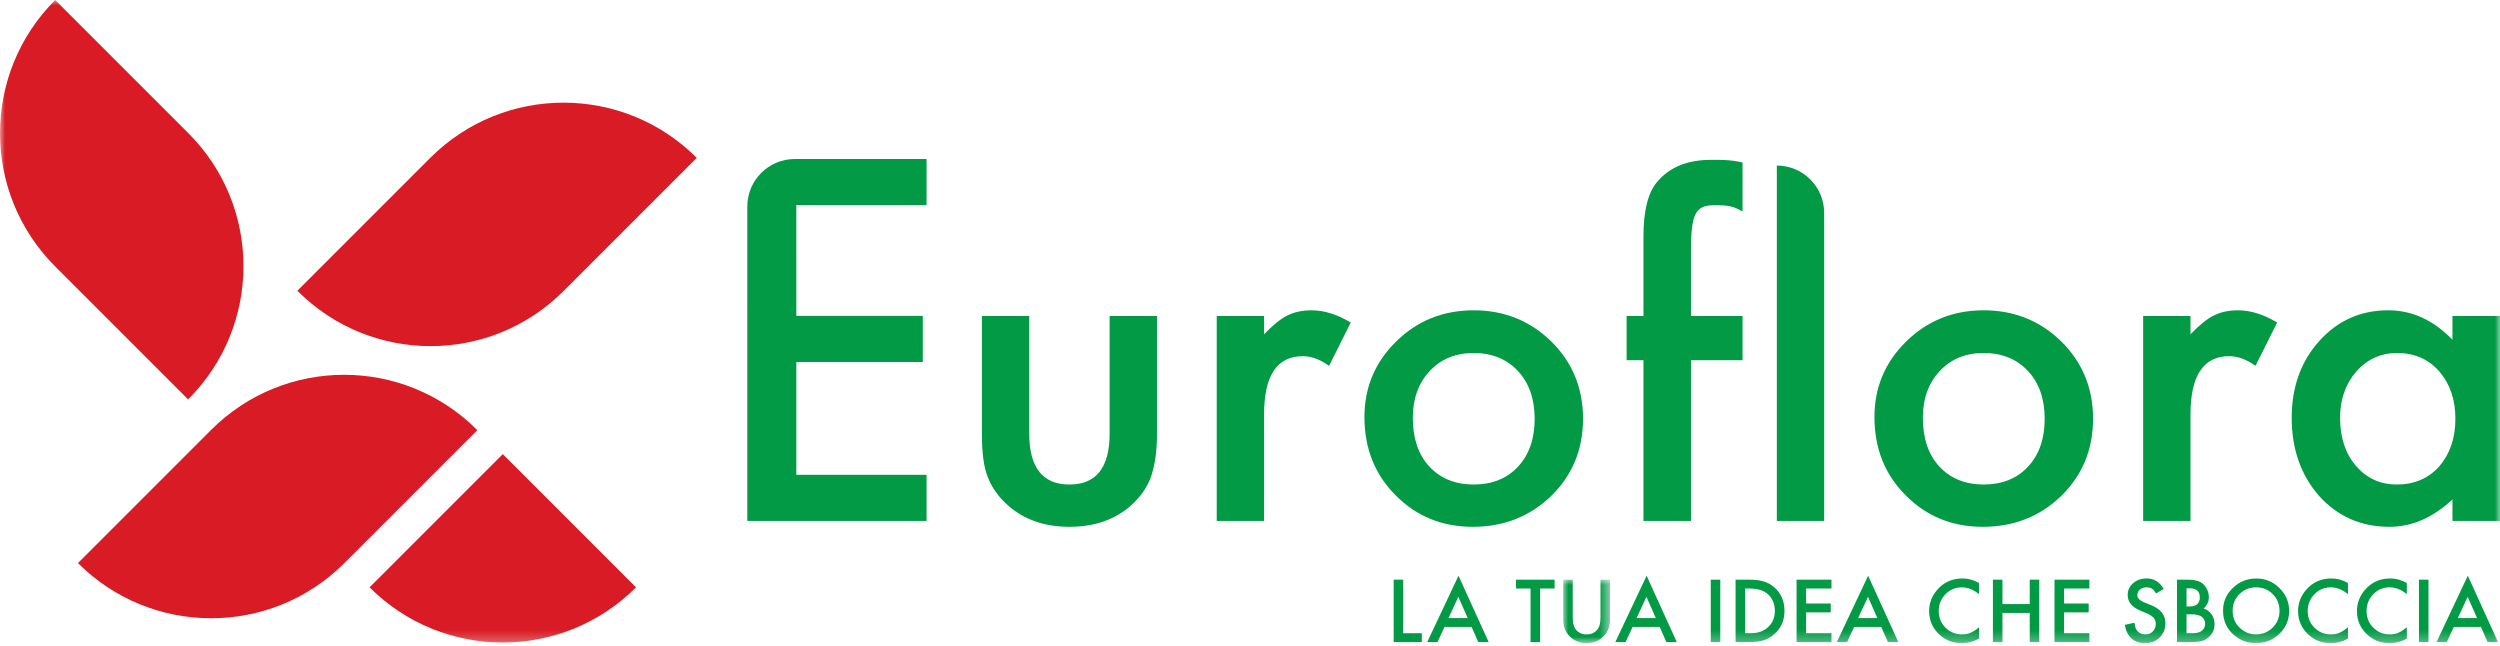
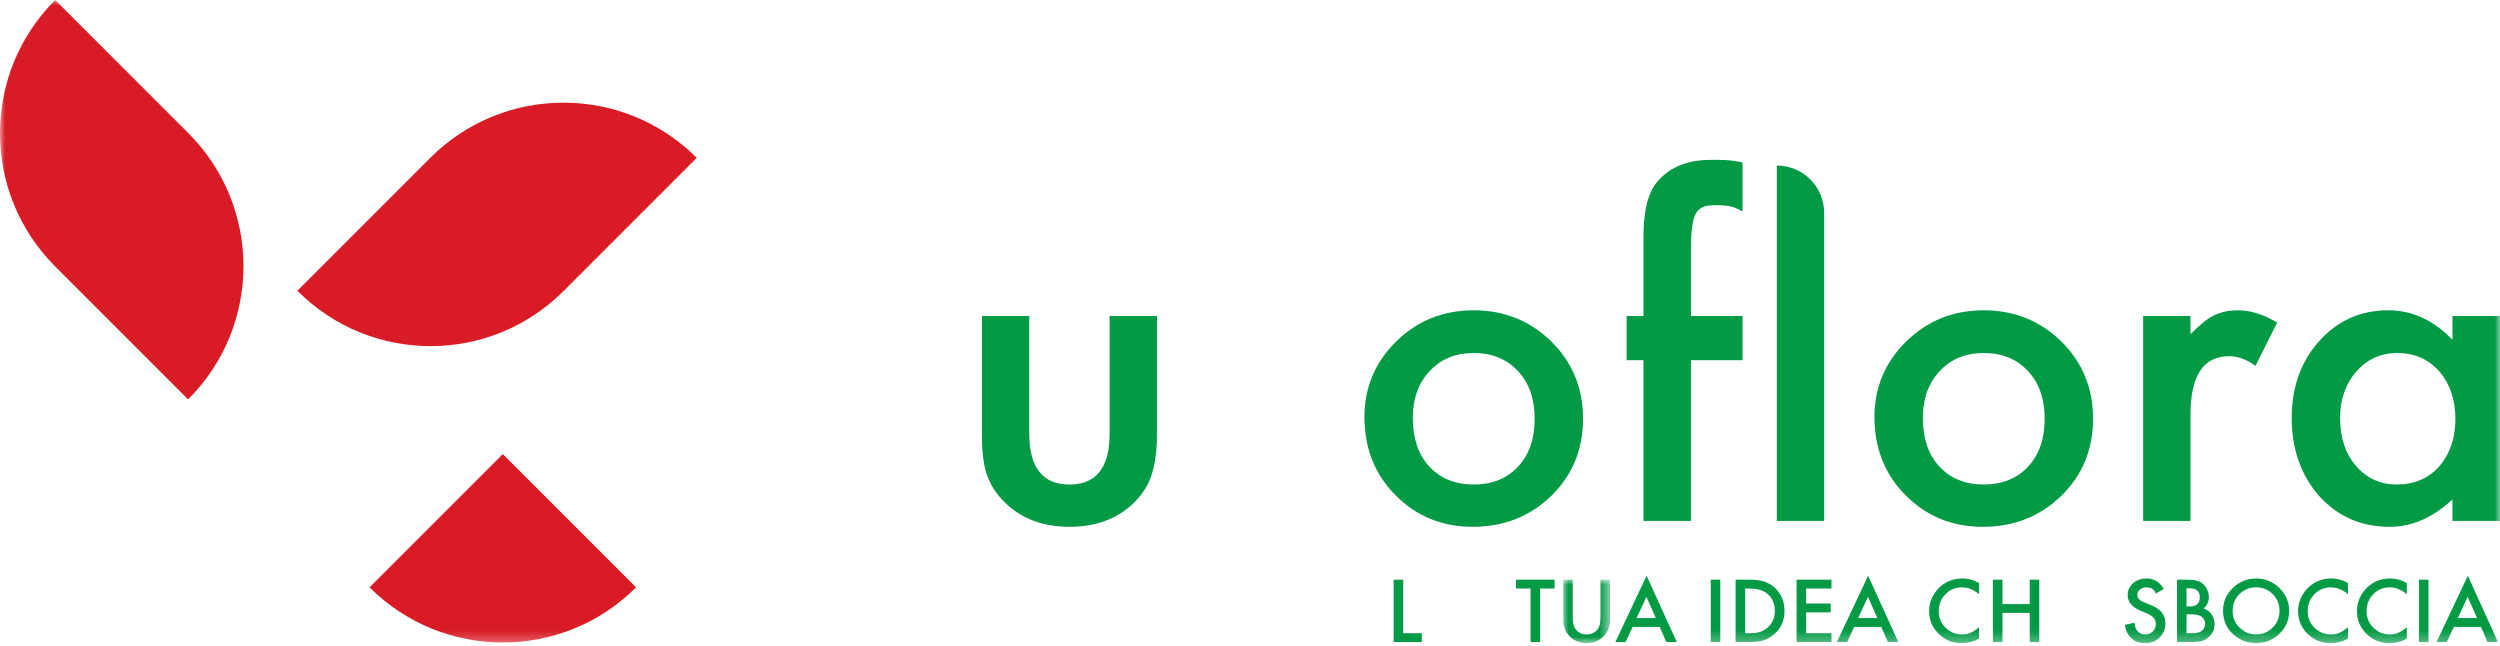
<svg xmlns="http://www.w3.org/2000/svg" xmlns:xlink="http://www.w3.org/1999/xlink" width="240px" height="62px" viewBox="0 0 240 62" version="1.1">
  <title>B18895AE-9DDB-4F39-822E-6DD727650C03</title>
  <defs>
    <polygon id="path-1" points="0 0 4.494 0 4.494 6.1 0 6.1" />
    <polygon id="path-3" points="0 61.747 240 61.747 240 0 0 0" />
  </defs>
  <g id="Page-1" stroke="none" stroke-width="1" fill="none" fill-rule="evenodd">
    <g id="HOME" transform="translate(-135, -89)">
      <g id="Group-38" transform="translate(135, 89)">
        <polygon id="Fill-1" fill="#039A46" points="133.792 55.648 133.792 61.639 136.494 61.639 136.494 60.789 134.708 60.789 134.708 55.648" />
-         <path d="M137.012,61.639 L137.999,61.639 L138.676,60.183 L141.274,60.183 L141.912,61.639 L142.914,61.639 L140.016,55.271 L137.012,61.639 Z M139.999,57.296 L140.901,59.334 L139.057,59.334 L139.999,57.296 Z" id="Fill-2" fill="#039A46" />
        <polygon id="Fill-3" fill="#039A46" points="145.538 55.648 145.538 56.497 146.933 56.497 146.933 61.639 147.85 61.639 147.85 56.497 149.242 56.497 149.242 55.648" />
        <g id="Group-37">
          <g id="Group-6" transform="translate(150.068, 55.648)">
            <mask id="mask-2" fill="white">
              <use xlink:href="#path-1" />
            </mask>
            <g id="Clip-5" />
            <path d="M0.916,0 L0.916,3.608 C0.916,4.124 1.001,4.5 1.173,4.738 C1.427,5.082 1.785,5.254 2.245,5.254 C2.709,5.254 3.068,5.082 3.322,4.738 C3.493,4.507 3.579,4.131 3.579,3.608 L3.579,0 L4.494,0 L4.494,3.857 C4.494,4.488 4.295,5.008 3.897,5.417 C3.449,5.872 2.898,6.1 2.245,6.1 C1.593,6.1 1.044,5.872 0.598,5.417 C0.199,5.008 0,4.488 0,3.857 L0,0 L0.916,0 Z" id="Fill-4" fill="#039A46" mask="url(#mask-2)" />
          </g>
          <path d="M158.959,59.334 L158.057,57.296 L157.115,59.334 L158.959,59.334 Z M159.332,60.183 L156.733,60.183 L156.057,61.639 L155.069,61.639 L158.074,55.271 L160.972,61.639 L159.97,61.639 L159.332,60.183 Z" id="Fill-7" fill="#039A46" />
          <mask id="mask-4" fill="white">
            <use xlink:href="#path-3" />
          </mask>
          <g id="Clip-10" />
          <polygon id="Fill-9" fill="#039A46" mask="url(#mask-4)" points="164.232 61.639 165.148 61.639 165.148 55.649 164.232 55.649" />
          <path d="M167.531,60.789 L167.945,60.789 C168.355,60.789 168.698,60.747 168.97,60.661 C169.244,60.57 169.489,60.426 169.71,60.23 C170.161,59.824 170.386,59.295 170.386,58.643 C170.386,57.986 170.164,57.453 169.718,57.045 C169.317,56.68 168.725,56.498 167.945,56.498 L167.531,56.498 L167.531,60.789 Z M166.615,61.638 L166.615,55.648 L167.889,55.648 C168.5,55.648 168.982,55.707 169.336,55.826 C169.716,55.942 170.061,56.141 170.37,56.419 C170.997,56.984 171.31,57.724 171.31,58.643 C171.31,59.564 170.984,60.309 170.331,60.878 C170.003,61.162 169.661,61.36 169.3,61.472 C168.965,61.583 168.489,61.638 167.873,61.638 L166.615,61.638 Z" id="Fill-11" fill="#039A46" mask="url(#mask-4)" />
          <polygon id="Fill-12" fill="#039A46" mask="url(#mask-4)" points="175.821 56.497 173.387 56.497 173.387 57.936 175.75 57.936 175.75 58.787 173.387 58.787 173.387 60.789 175.821 60.789 175.821 61.638 172.471 61.638 172.471 55.648 175.821 55.648" />
          <path d="M180.225,59.334 L179.324,57.296 L178.381,59.334 L180.225,59.334 Z M180.599,60.183 L177.999,60.183 L177.323,61.639 L176.335,61.639 L179.341,55.271 L182.239,61.639 L181.236,61.639 L180.599,60.183 Z" id="Fill-13" fill="#039A46" mask="url(#mask-4)" />
          <path d="M189.985,55.97 L189.985,57.041 C189.456,56.604 188.908,56.385 188.341,56.385 C187.717,56.385 187.192,56.606 186.765,57.048 C186.335,57.488 186.119,58.027 186.119,58.663 C186.119,59.291 186.335,59.821 186.765,60.254 C187.195,60.685 187.722,60.901 188.345,60.901 C188.668,60.901 188.941,60.85 189.168,60.747 C189.293,60.695 189.423,60.625 189.558,60.537 C189.693,60.449 189.836,60.343 189.985,60.219 L189.985,61.309 C189.461,61.601 188.911,61.747 188.334,61.747 C187.465,61.747 186.725,61.448 186.112,60.851 C185.501,60.248 185.196,59.521 185.196,58.67 C185.196,57.907 185.452,57.227 185.963,56.629 C186.592,55.897 187.406,55.531 188.404,55.531 C188.95,55.531 189.476,55.677 189.985,55.97" id="Fill-14" fill="#039A46" mask="url(#mask-4)" />
          <polygon id="Fill-15" fill="#039A46" mask="url(#mask-4)" points="192.235 57.991 194.854 57.991 194.854 55.647 195.77 55.647 195.77 61.639 194.854 61.639 194.854 58.841 192.235 58.841 192.235 61.639 191.319 61.639 191.319 55.647 192.235 55.647" />
-           <polygon id="Fill-16" fill="#039A46" mask="url(#mask-4)" points="200.583 56.497 198.149 56.497 198.149 57.936 200.512 57.936 200.512 58.787 198.149 58.787 198.149 60.789 200.583 60.789 200.583 61.638 197.233 61.638 197.233 55.648 200.583 55.648" />
          <path d="M207.721,56.54 L206.977,56.975 C206.838,56.736 206.706,56.581 206.579,56.509 C206.449,56.427 206.279,56.385 206.073,56.385 C205.819,56.385 205.607,56.456 205.439,56.598 C205.272,56.738 205.187,56.914 205.187,57.126 C205.187,57.419 205.408,57.654 205.849,57.832 L206.455,58.076 C206.947,58.273 207.307,58.513 207.536,58.797 C207.764,59.079 207.877,59.426 207.877,59.838 C207.877,60.389 207.692,60.845 207.319,61.204 C206.944,61.566 206.479,61.747 205.924,61.747 C205.397,61.747 204.961,61.593 204.619,61.286 C204.28,60.977 204.069,60.544 203.985,59.985 L204.913,59.784 C204.955,60.136 205.028,60.379 205.133,60.513 C205.322,60.772 205.597,60.901 205.959,60.901 C206.244,60.901 206.482,60.807 206.671,60.618 C206.859,60.429 206.954,60.19 206.954,59.9 C206.954,59.784 206.937,59.677 206.905,59.58 C206.872,59.483 206.82,59.394 206.752,59.312 C206.682,59.231 206.591,59.155 206.482,59.084 C206.372,59.013 206.241,58.944 206.088,58.88 L205.503,58.639 C204.672,58.292 204.256,57.786 204.256,57.118 C204.256,56.668 204.431,56.292 204.779,55.989 C205.127,55.683 205.561,55.531 206.08,55.531 C206.781,55.531 207.328,55.868 207.721,56.54" id="Fill-17" fill="#039A46" mask="url(#mask-4)" />
          <path d="M209.907,60.789 L210.474,60.789 C210.887,60.789 211.192,60.709 211.386,60.548 C211.591,60.375 211.693,60.155 211.693,59.889 C211.693,59.63 211.594,59.413 211.398,59.237 C211.206,59.063 210.864,58.976 210.371,58.976 L209.907,58.976 L209.907,60.789 Z M209.907,58.22 L210.194,58.22 C210.535,58.22 210.784,58.146 210.944,57.998 C211.103,57.848 211.182,57.629 211.182,57.339 C211.182,57.058 211.1,56.843 210.938,56.698 C210.776,56.552 210.539,56.478 210.23,56.478 L209.907,56.478 L209.907,58.22 Z M208.991,61.638 L208.991,55.648 L209.904,55.648 C210.31,55.648 210.634,55.679 210.875,55.741 C211.118,55.803 211.324,55.907 211.492,56.055 C211.663,56.207 211.797,56.398 211.897,56.625 C211.999,56.856 212.051,57.088 212.051,57.324 C212.051,57.753 211.885,58.117 211.552,58.415 C211.874,58.523 212.127,58.713 212.314,58.985 C212.503,59.254 212.597,59.567 212.597,59.924 C212.597,60.391 212.429,60.788 212.094,61.111 C211.892,61.309 211.665,61.448 211.414,61.526 C211.139,61.601 210.794,61.638 210.38,61.638 L208.991,61.638 Z" id="Fill-18" fill="#039A46" mask="url(#mask-4)" />
          <path d="M214.335,58.628 C214.335,59.289 214.56,59.834 215.012,60.262 C215.46,60.688 215.977,60.902 216.564,60.902 C217.202,60.902 217.739,60.685 218.177,60.25 C218.615,59.81 218.833,59.273 218.833,58.643 C218.833,58.005 218.618,57.468 218.185,57.037 C217.755,56.602 217.222,56.385 216.588,56.385 C215.957,56.385 215.423,56.602 214.988,57.037 C214.553,57.466 214.335,57.996 214.335,58.628 M213.412,58.616 C213.412,57.773 213.725,57.049 214.351,56.443 C214.975,55.838 215.724,55.535 216.6,55.535 C217.464,55.535 218.208,55.84 218.825,56.451 C219.447,57.061 219.758,57.795 219.758,58.65 C219.758,59.512 219.446,60.244 218.822,60.844 C218.196,61.446 217.439,61.747 216.552,61.747 C215.769,61.747 215.065,61.479 214.441,60.944 C213.755,60.352 213.412,59.576 213.412,58.616" id="Fill-19" fill="#039A46" mask="url(#mask-4)" />
          <path d="M225.404,55.97 L225.404,57.041 C224.875,56.604 224.327,56.385 223.761,56.385 C223.136,56.385 222.612,56.606 222.184,57.048 C221.754,57.488 221.538,58.027 221.538,58.663 C221.538,59.291 221.754,59.821 222.184,60.254 C222.615,60.685 223.141,60.901 223.764,60.901 C224.087,60.901 224.361,60.85 224.587,60.747 C224.713,60.695 224.843,60.625 224.978,60.537 C225.113,60.449 225.255,60.343 225.404,60.219 L225.404,61.309 C224.88,61.601 224.331,61.747 223.753,61.747 C222.885,61.747 222.145,61.448 221.531,60.851 C220.92,60.248 220.615,59.521 220.615,58.67 C220.615,57.907 220.871,57.227 221.382,56.629 C222.011,55.897 222.825,55.531 223.823,55.531 C224.369,55.531 224.896,55.677 225.404,55.97" id="Fill-20" fill="#039A46" mask="url(#mask-4)" />
          <path d="M231.055,55.97 L231.055,57.041 C230.526,56.604 229.978,56.385 229.412,56.385 C228.788,56.385 228.262,56.606 227.836,57.048 C227.405,57.488 227.19,58.027 227.19,58.663 C227.19,59.291 227.405,59.821 227.836,60.254 C228.266,60.685 228.792,60.901 229.415,60.901 C229.738,60.901 230.012,60.85 230.238,60.747 C230.364,60.695 230.494,60.625 230.629,60.537 C230.764,60.449 230.906,60.343 231.055,60.219 L231.055,61.309 C230.531,61.601 229.982,61.747 229.404,61.747 C228.536,61.747 227.796,61.448 227.182,60.851 C226.571,60.248 226.267,59.521 226.267,58.67 C226.267,57.907 226.522,57.227 227.033,56.629 C227.662,55.897 228.477,55.531 229.474,55.531 C230.02,55.531 230.547,55.677 231.055,55.97" id="Fill-21" fill="#039A46" mask="url(#mask-4)" />
          <polygon id="Fill-22" fill="#039A46" mask="url(#mask-4)" points="232.219 61.639 233.135 61.639 233.135 55.649 232.219 55.649" />
          <path d="M237.796,59.334 L236.894,57.296 L235.952,59.334 L237.796,59.334 Z M238.169,60.183 L235.57,60.183 L234.893,61.639 L233.906,61.639 L236.911,55.271 L239.809,61.639 L238.807,61.639 L238.169,60.183 Z" id="Fill-23" fill="#039A46" mask="url(#mask-4)" />
          <path d="M5.297,0.001 C-1.756,7.054 -1.766,18.484 5.268,25.55 L5.268,25.55 L5.297,25.579 L18.058,38.34 L18.087,38.311 C25.134,31.262 25.134,19.837 18.087,12.79 L18.058,12.761 L5.297,0.001 Z" id="Fill-24" fill="#D81B24" mask="url(#mask-4)" />
          <path d="M66.886,15.153 C59.833,8.1 48.403,8.09 41.336,15.124 L41.336,15.124 L41.307,15.153 L28.547,27.913 L28.576,27.942 C35.624,34.99 47.049,34.99 54.097,27.942 L54.125,27.913 L66.886,15.153 Z" id="Fill-25" fill="#D81B24" mask="url(#mask-4)" />
-           <path d="M7.484,54.056 C14.537,61.109 25.967,61.118 33.033,54.084 L33.033,54.084 L33.062,54.056 L45.823,41.295 L45.794,41.266 C38.745,34.219 27.32,34.219 20.273,41.266 L20.244,41.295 L7.484,54.056 Z" id="Fill-26" fill="#D81B24" mask="url(#mask-4)" />
          <path d="M35.48,56.385 L35.48,56.385 C42.544,63.449 53.996,63.449 61.059,56.385 L48.269,43.595 L35.48,56.385 Z" id="Fill-27" fill="#D81B24" mask="url(#mask-4)" />
-           <path d="M88.95,19.687 L76.447,19.687 L76.448,30.325 L88.588,30.325 L88.588,34.749 L76.448,34.749 L76.448,45.584 L88.951,45.584 L88.951,50.008 L71.742,50.008 L71.741,19.826 C71.741,17.306 73.783,15.265 76.302,15.265 L88.95,15.265 L88.95,19.687 Z" id="Fill-28" fill="#039A46" mask="url(#mask-4)" />
          <path d="M98.808,30.335 L98.808,41.625 C98.808,44.884 100.094,46.514 102.667,46.514 C105.238,46.514 106.524,44.884 106.524,41.625 L106.524,30.335 L111.07,30.335 L111.07,41.727 C111.07,43.302 110.874,44.663 110.484,45.806 C110.107,46.829 109.454,47.752 108.524,48.574 C106.988,49.907 105.036,50.574 102.667,50.574 C100.31,50.574 98.365,49.907 96.829,48.574 C95.886,47.752 95.219,46.829 94.829,45.806 C94.452,44.89 94.264,43.531 94.264,41.727 L94.264,30.335 L98.808,30.335 Z" id="Fill-29" fill="#039A46" mask="url(#mask-4)" />
-           <path d="M116.806,30.335 L121.351,30.335 L121.351,32.092 C122.186,31.217 122.926,30.618 123.573,30.295 C124.232,29.957 125.014,29.789 125.915,29.789 C127.114,29.789 128.366,30.18 129.673,30.961 L127.593,35.121 C126.73,34.503 125.888,34.193 125.067,34.193 C122.589,34.193 121.351,36.063 121.351,39.808 L121.351,50.008 L116.806,50.008 L116.806,30.335 Z" id="Fill-30" fill="#039A46" mask="url(#mask-4)" />
          <path d="M135.631,40.111 C135.631,42.076 136.156,43.632 137.206,44.777 C138.283,45.935 139.704,46.513 141.468,46.513 C143.246,46.513 144.665,45.942 145.731,44.796 C146.795,43.653 147.326,42.123 147.326,40.211 C147.326,38.3 146.795,36.772 145.731,35.627 C144.652,34.469 143.233,33.889 141.468,33.889 C139.731,33.889 138.324,34.469 137.247,35.627 C136.169,36.785 135.631,38.279 135.631,40.111 M130.986,40.029 C130.986,37.189 132.003,34.771 134.036,32.778 C136.069,30.785 138.546,29.788 141.468,29.788 C144.404,29.788 146.895,30.792 148.942,32.799 C150.962,34.805 151.972,37.269 151.972,40.192 C151.972,43.14 150.956,45.612 148.922,47.605 C146.874,49.584 144.364,50.574 141.389,50.574 C138.438,50.574 135.967,49.565 133.974,47.542 C131.982,45.552 130.986,43.046 130.986,40.029" id="Fill-31" fill="#039A46" mask="url(#mask-4)" />
          <path d="M162.334,34.576 L162.334,50.008 L157.77,50.008 L157.77,34.576 L156.155,34.576 L156.155,30.334 L157.77,30.334 L157.77,22.74 C157.77,20.261 158.201,18.512 159.063,17.488 C160.247,16.06 161.97,15.347 164.234,15.347 C165.042,15.347 166.001,15.304 167.284,15.599 L167.284,20.3 L166.818,20.059 C166.036,19.649 165.054,19.709 164.395,19.709 C163.586,19.709 163.043,19.999 162.76,20.578 C162.477,21.143 162.334,22.234 162.334,23.85 L162.334,30.334 L167.284,30.334 L167.284,34.576 L162.334,34.576 Z" id="Fill-32" fill="#039A46" mask="url(#mask-4)" />
          <path d="M175.12,20.436 L175.12,50.008 L170.576,50.008 L170.576,15.892 C173.086,15.892 175.12,17.926 175.12,20.436" id="Fill-33" fill="#039A46" mask="url(#mask-4)" />
          <path d="M184.594,40.111 C184.594,42.076 185.119,43.632 186.169,44.777 C187.246,45.935 188.668,46.513 190.431,46.513 C192.21,46.513 193.629,45.942 194.693,44.796 C195.757,43.653 196.289,42.123 196.289,40.211 C196.289,38.3 195.757,36.772 194.693,35.627 C193.616,34.469 192.196,33.889 190.431,33.889 C188.694,33.889 187.288,34.469 186.21,35.627 C185.132,36.785 184.594,38.279 184.594,40.111 M179.948,40.029 C179.948,37.189 180.965,34.771 182.998,32.778 C185.032,30.785 187.509,29.788 190.431,29.788 C193.366,29.788 195.858,30.792 197.905,32.799 C199.924,34.805 200.934,37.269 200.934,40.192 C200.934,43.14 199.918,45.612 197.884,47.605 C195.838,49.584 193.327,50.574 190.351,50.574 C187.401,50.574 184.93,49.565 182.937,47.542 C180.945,45.552 179.948,43.046 179.948,40.029" id="Fill-34" fill="#039A46" mask="url(#mask-4)" />
          <path d="M205.742,30.335 L210.287,30.335 L210.287,32.092 C211.122,31.217 211.863,30.618 212.509,30.295 C213.169,29.957 213.95,29.789 214.853,29.789 C216.05,29.789 217.302,30.18 218.609,30.961 L216.529,35.121 C215.666,34.503 214.825,34.193 214.003,34.193 C211.527,34.193 210.287,36.063 210.287,39.808 L210.287,50.008 L205.742,50.008 L205.742,30.335 Z" id="Fill-35" fill="#039A46" mask="url(#mask-4)" />
          <path d="M224.649,40.111 C224.649,41.997 225.152,43.531 226.163,44.717 C227.201,45.914 228.507,46.513 230.082,46.513 C231.766,46.513 233.125,45.935 234.163,44.777 C235.199,43.578 235.718,42.057 235.718,40.211 C235.718,38.366 235.199,36.845 234.163,35.646 C233.125,34.475 231.779,33.889 230.123,33.889 C228.56,33.889 227.254,34.482 226.204,35.667 C225.167,36.866 224.649,38.347 224.649,40.111 L224.649,40.111 Z M235.435,30.334 L240,30.334 L240,50.008 L235.435,50.008 L235.435,47.947 C233.562,49.698 231.55,50.574 229.395,50.574 C226.674,50.574 224.426,49.591 222.648,47.626 C220.884,45.618 220.003,43.114 220.003,40.111 C220.003,37.162 220.884,34.704 222.648,32.738 C224.412,30.772 226.621,29.788 229.274,29.788 C231.563,29.788 233.617,30.732 235.435,32.617 L235.435,30.334 Z" id="Fill-36" fill="#039A46" mask="url(#mask-4)" />
        </g>
      </g>
    </g>
  </g>
</svg>